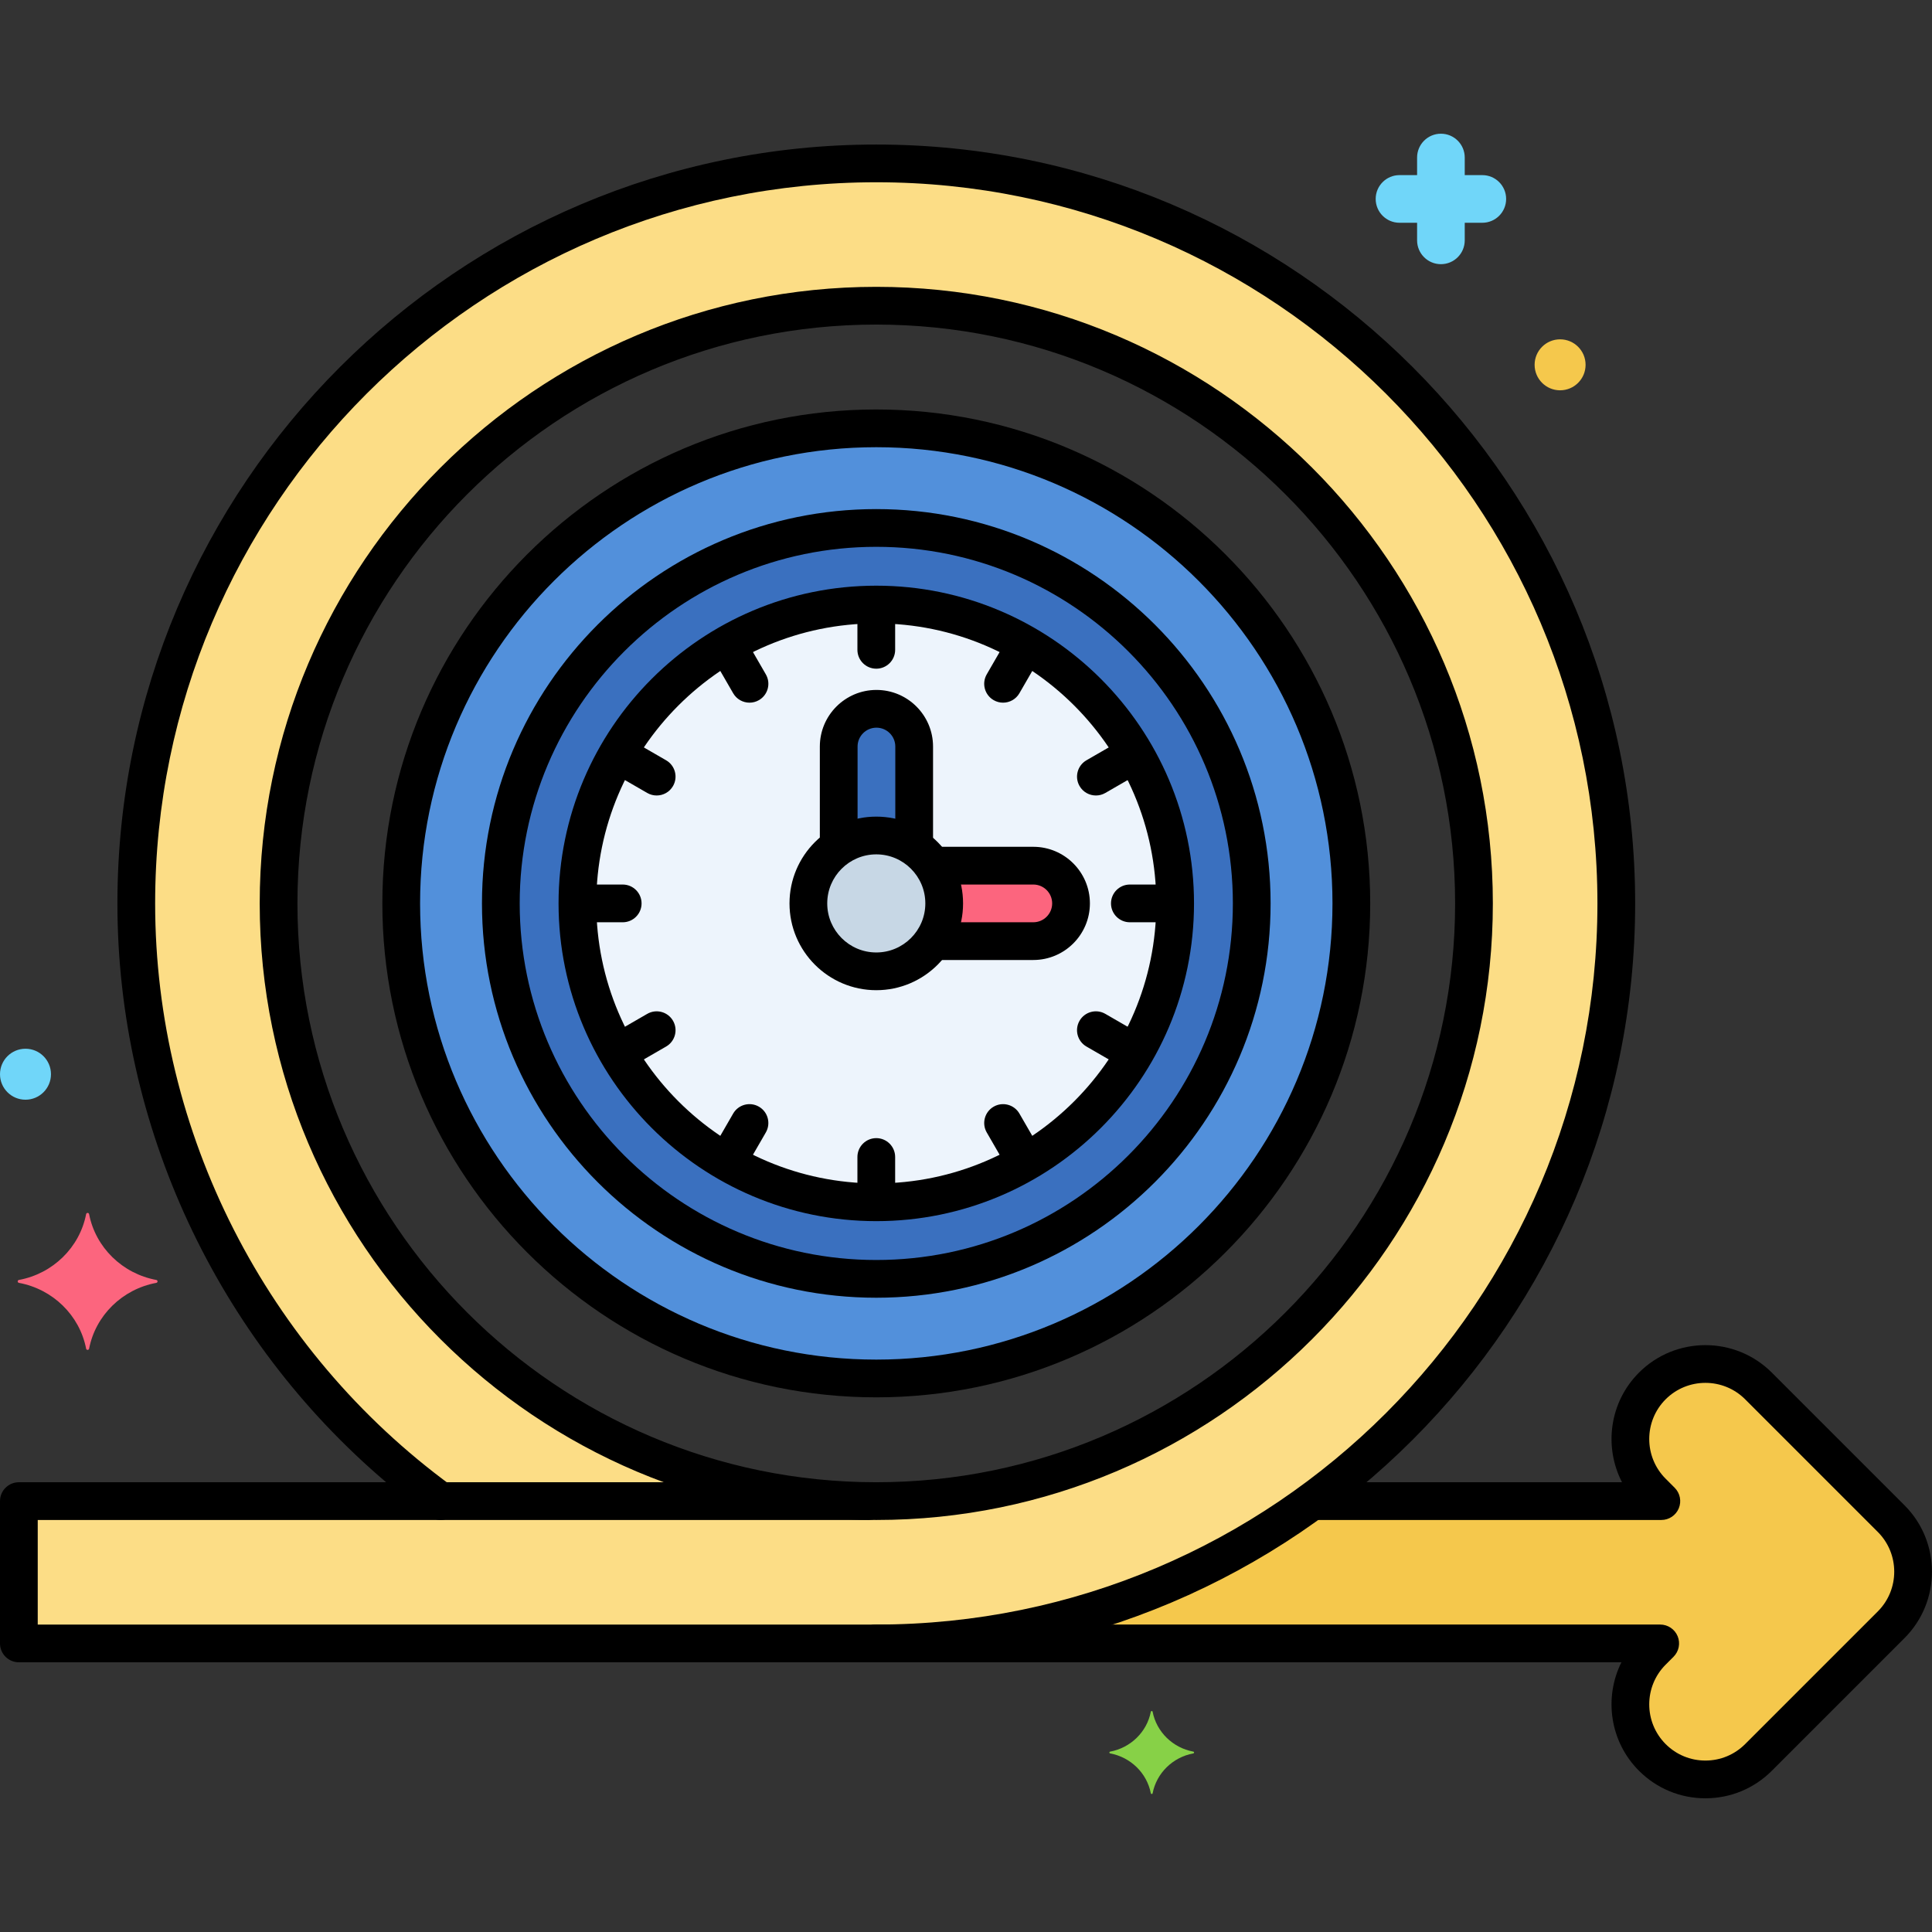
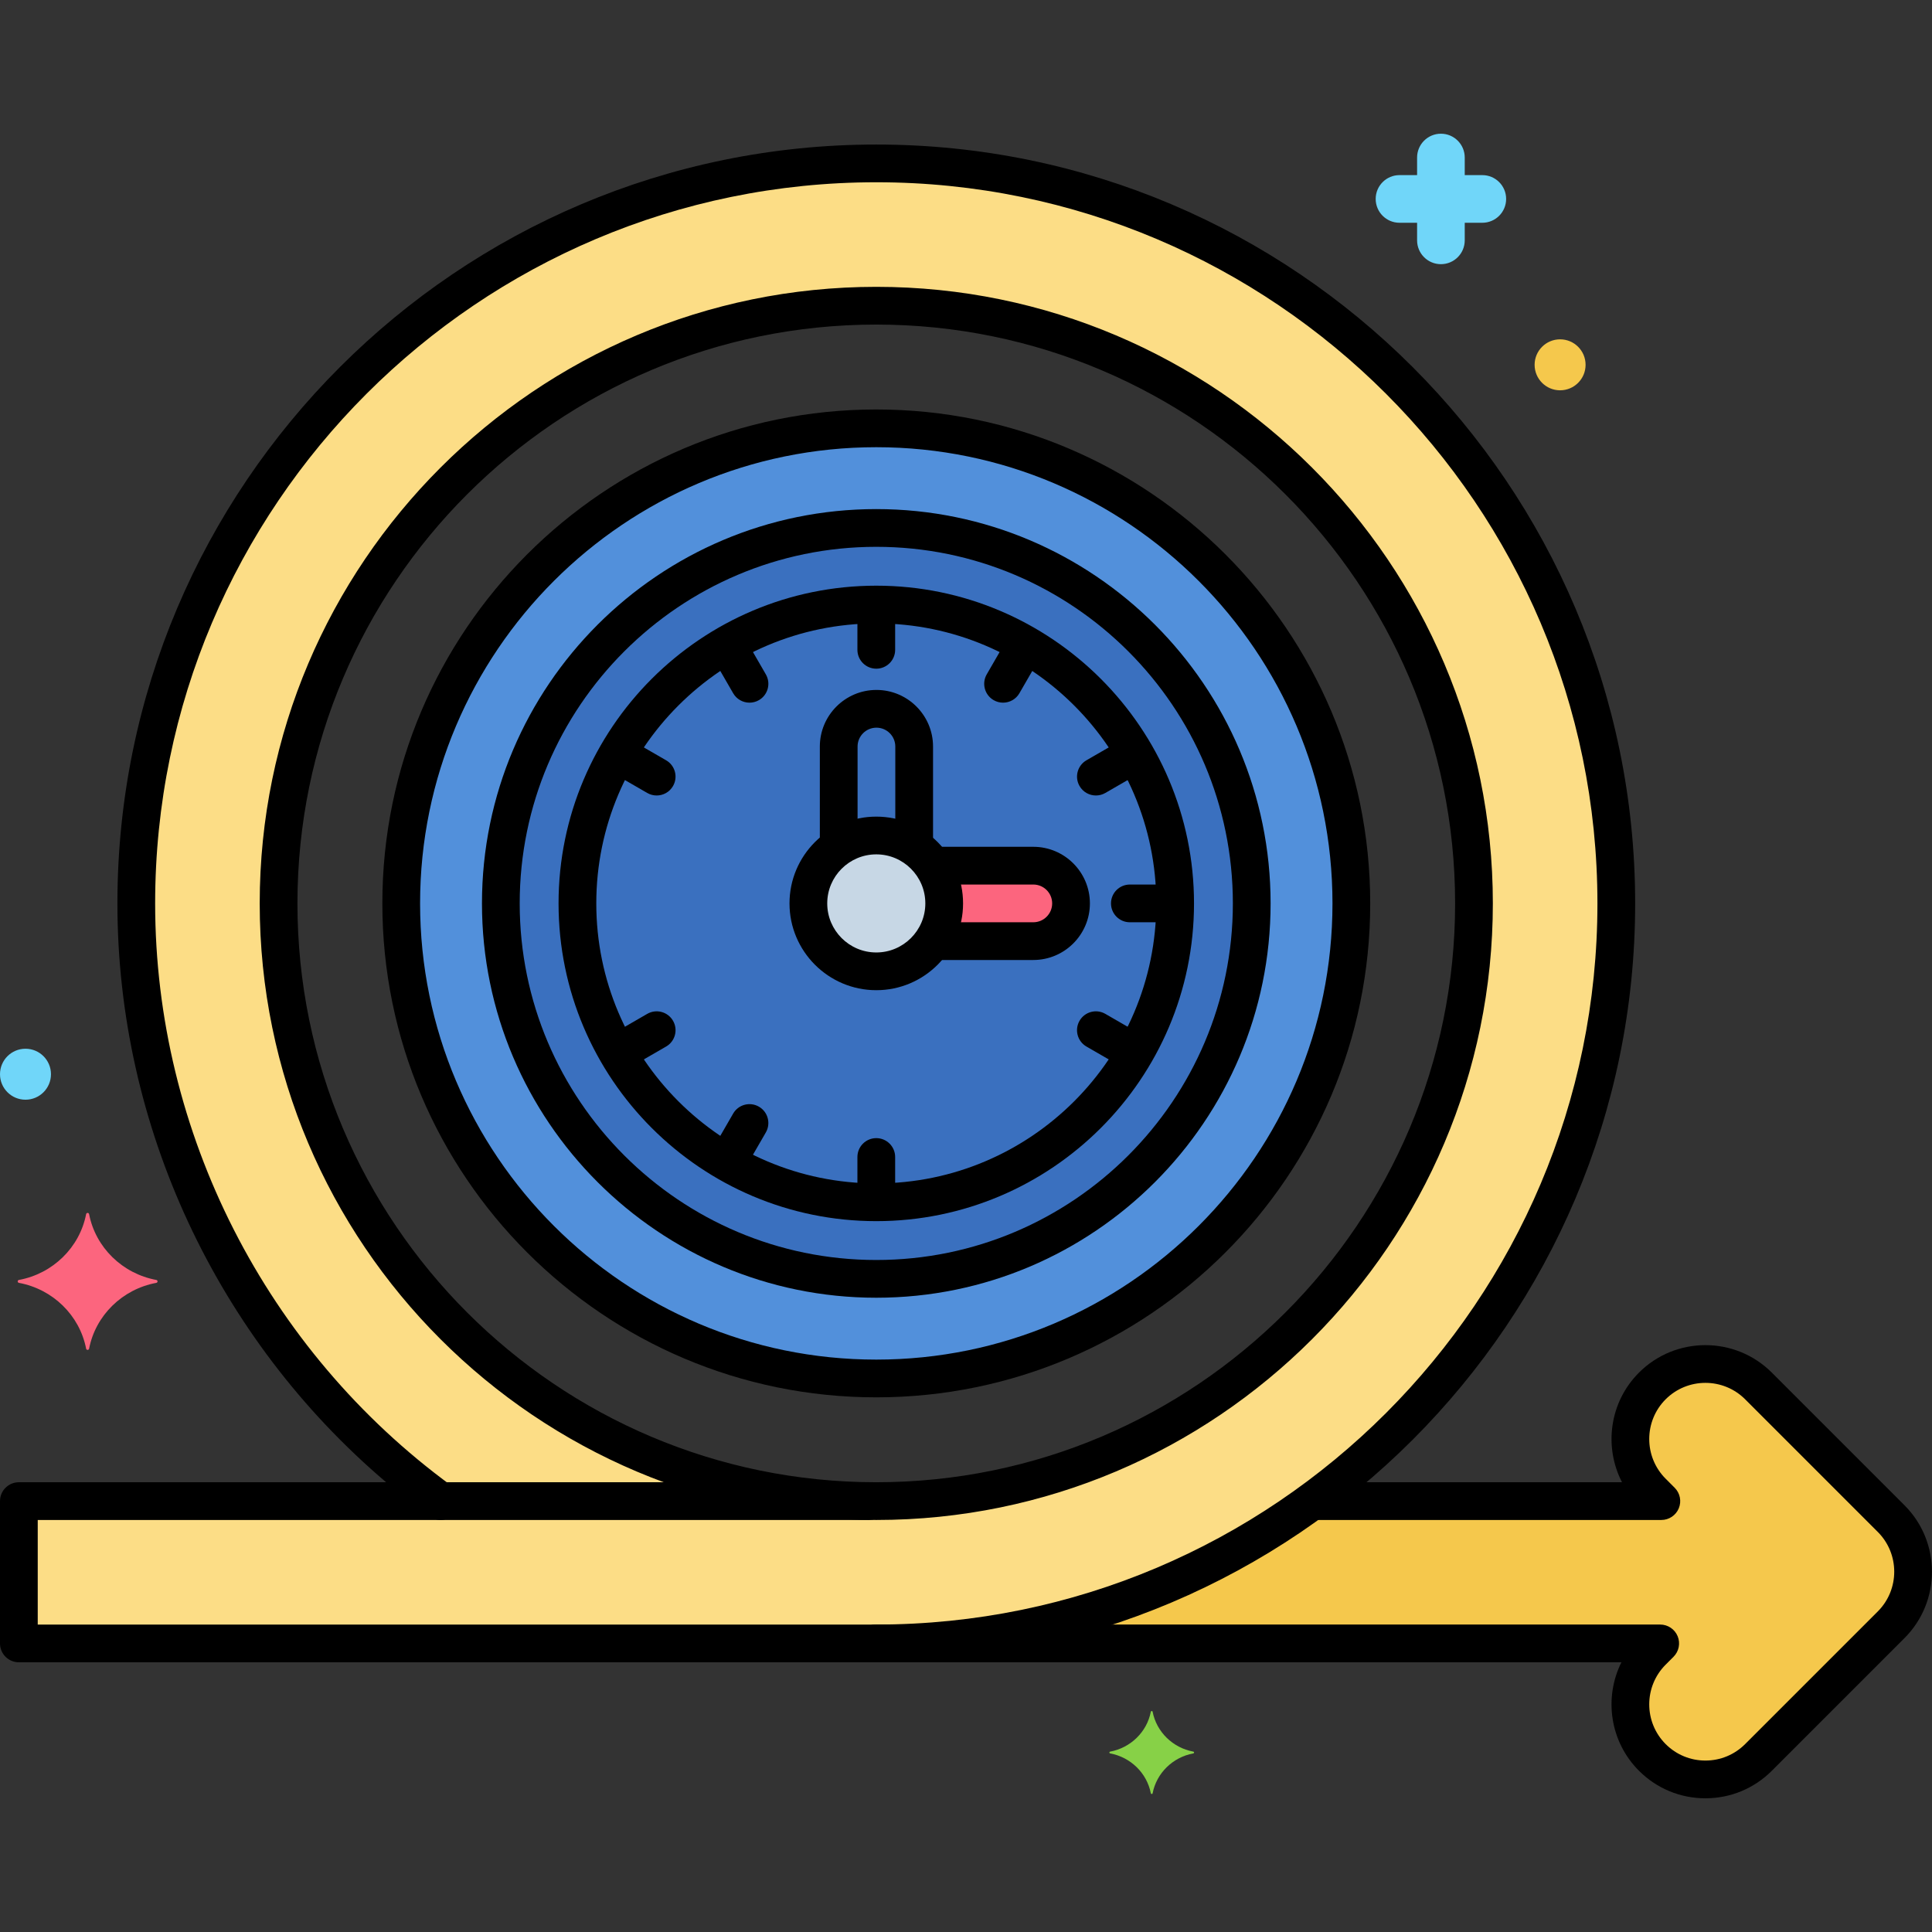
<svg xmlns="http://www.w3.org/2000/svg" version="1.1" x="0px" y="0px" viewBox="0 0 256 256" style="enable-background:new 0 0 256 256;" xml:space="preserve">
  <rect x="0" y="0" width="256" height="256" fill="#333333" stroke="none" />
  <style type="text/css">
	.st0{fill:#EDF4FC;}
	.st1{fill:#C7D7E5;}
	.st2{fill:#3A70BF;}
	.st3{fill:#5290DB;}
	.st4{fill:#FCDD86;}
	.st5{fill:#70D6F9;}
	.st6{fill:#F5C84C;}
	.st7{fill:#87D147;}
	.st8{fill:#FC657E;}
	.st9{fill:#9BE5F9;}
	.st10{fill:#DAE6F1;}
	.st11{fill:#F98FA6;}
	.st12{fill:#F9C1A8;}
	.st13{fill:#67ACEF;}
	.st14{fill:#FC8C48;}
	.st15{fill:#FCA265;}
	.st16{fill:#3CAADC;}
	.st17{fill:#818182;}
	.st18{fill:#8690FA;}
	.st19{fill:#9A4993;}
	.st20{fill:#B763B3;}
	.st21{fill:#414344;}
	.st22{fill:#EDB311;}
	.st23{fill:#EF4460;}
	.st24{fill:#29589F;}
	.st25{fill:#B2E26D;}
</style>
  <g id="Layer_1">
</g>
  <g id="Layer_2">
</g>
  <g id="Layer_3">
</g>
  <g id="Layer_4">
</g>
  <g id="Layer_5">
</g>
  <g id="Layer_6">
</g>
  <g id="Layer_7">
</g>
  <g id="Layer_8">
</g>
  <g id="Layer_9">
</g>
  <g id="Layer_10">
</g>
  <g id="Layer_11">
</g>
  <g id="Layer_12">
</g>
  <g id="Layer_13">
</g>
  <g id="Layer_14">
</g>
  <g id="Layer_15">
</g>
  <g id="Layer_16">
</g>
  <g id="Layer_17">
</g>
  <g id="Layer_18">
</g>
  <g id="Layer_19">
</g>
  <g id="Layer_20">
</g>
  <g id="Layer_21">
</g>
  <g id="Layer_22">
</g>
  <g id="Layer_23">
</g>
  <g id="Layer_24">
</g>
  <g id="Layer_25">
</g>
  <g id="Layer_26">
</g>
  <g id="Layer_27">
</g>
  <g id="Layer_28">
</g>
  <g id="Layer_29">
</g>
  <g id="Layer_30">
</g>
  <g id="Layer_31">
</g>
  <g id="Layer_32">
</g>
  <g id="Layer_33">
</g>
  <g id="Layer_34">
</g>
  <g id="Layer_35">
</g>
  <g id="Layer_36">
</g>
  <g id="Layer_37">
</g>
  <g id="Layer_38">
</g>
  <g id="Layer_39">
</g>
  <g id="Layer_40">
</g>
  <g id="Layer_41">
</g>
  <g id="Layer_42">
</g>
  <g id="Layer_43">
</g>
  <g id="Layer_44">
</g>
  <g id="Layer_45">
</g>
  <g id="Layer_46">
</g>
  <g id="Layer_47">
</g>
  <g id="Layer_48">
</g>
  <g id="Layer_49">
</g>
  <g id="Layer_50">
</g>
  <g id="Layer_51">
</g>
  <g id="Layer_52">
</g>
  <g id="Layer_53">
</g>
  <g id="Layer_54">
</g>
  <g id="Layer_55">
</g>
  <g id="Layer_56">
</g>
  <g id="Layer_57">
</g>
  <g id="Layer_58">
</g>
  <g id="Layer_59">
</g>
  <g id="Layer_60">
</g>
  <g id="Layer_61">
    <g>
      <g>
        <g>
          <g>
            <path class="st3" d="M116.112,182.656c-34.71,0-62.949-28.239-62.949-62.949s28.239-62.949,62.949-62.949       s62.949,28.239,62.949,62.949S150.822,182.656,116.112,182.656z" />
          </g>
        </g>
      </g>
      <g>
        <g>
          <circle class="st2" cx="116.112" cy="119.706" r="49.749" />
        </g>
      </g>
      <g>
        <g>
-           <circle class="st0" cx="116.112" cy="119.706" r="39.601" />
-         </g>
+           </g>
      </g>
      <g>
        <g>
          <circle class="st1" cx="116.112" cy="119.706" r="8.999" />
        </g>
      </g>
      <g>
        <g>
          <path class="st8" d="M136.918,114.705h-13.329c0.961,1.431,1.523,3.152,1.523,5.001c0,1.849-0.562,3.568-1.521,4.999h13.328      c2.761,0,5-2.238,5-5S139.679,114.705,136.918,114.705z" />
        </g>
      </g>
      <g>
        <g>
          <path class="st2" d="M116.112,110.707c1.858,0,3.586,0.566,5.021,1.535V98.92c0-2.762-2.239-5-5-5s-5,2.238-5,5v13.296      C112.56,111.265,114.272,110.707,116.112,110.707z" />
        </g>
      </g>
      <g>
        <g>
          <path class="st4" d="M116.112,21.651c-54.068,0-98.055,43.988-98.055,98.055c0,32.497,15.895,61.347,40.313,79.198H2.5v18.857      h113.141v-0.006c0.157,0.001,0.314,0.006,0.471,0.006c54.068,0,98.055-43.988,98.055-98.055S170.18,21.651,116.112,21.651z       M116.112,198.905c-43.67,0-79.198-35.529-79.198-79.198s35.528-79.198,79.198-79.198s79.198,35.529,79.198,79.198      S159.783,198.905,116.112,198.905z" />
        </g>
      </g>
      <g>
        <g>
          <path class="st6" d="M250.587,201.225l-17.581-17.581c-3.884-3.883-10.181-3.883-14.065,0c-3.883,3.884-3.883,10.181,0,14.065      l1.196,1.196h-46.284c-16.209,11.85-36.171,18.857-57.742,18.857h103.873l-1.044,1.044c-3.883,3.884-3.883,10.181,0,14.065      c1.942,1.941,4.487,2.912,7.033,2.912c2.545,0,5.091-0.971,7.032-2.912l17.581-17.581      C254.471,211.406,254.471,205.109,250.587,201.225z" />
        </g>
      </g>
      <g>
        <g>
          <path d="M116.112,220.262l-0.333-0.004c-0.046,0.003-0.092,0.004-0.139,0.004H2.5c-1.381,0-2.5-1.119-2.5-2.5v-18.856      c0-1.381,1.119-2.5,2.5-2.5h48.665c-22.417-19.039-35.607-47.2-35.607-76.699c0-55.446,45.109-100.555,100.555-100.555      S216.667,64.26,216.667,119.706S171.559,220.262,116.112,220.262z M115.641,215.256c0.005,0,0.01,0,0.016,0l0.456,0.006      c52.689,0,95.555-42.866,95.555-95.556s-42.866-95.555-95.555-95.555s-95.555,42.865-95.555,95.555      c0,30.342,14.688,59.195,39.289,77.181c0.873,0.639,1.237,1.767,0.901,2.795s-1.295,1.724-2.376,1.724H5v13.856h110.47      C115.527,215.258,115.584,215.256,115.641,215.256z M116.112,201.405c-45.049,0-81.699-36.65-81.699-81.699      s36.65-81.698,81.699-81.698c45.048,0,81.698,36.649,81.698,81.698S161.161,201.405,116.112,201.405z M116.112,43.008      c-42.292,0-76.699,34.406-76.699,76.698s34.407,76.699,76.699,76.699c42.292,0,76.698-34.407,76.698-76.699      S158.404,43.008,116.112,43.008z" />
        </g>
      </g>
      <g>
        <g>
          <path d="M115.112,201.405H58.37c-1.381,0-2.5-1.119-2.5-2.5s1.119-2.5,2.5-2.5h56.742c1.381,0,2.5,1.119,2.5,2.5      S116.493,201.405,115.112,201.405z" />
        </g>
      </g>
      <g>
        <g>
          <path d="M225.974,238.283c-3.323,0-6.449-1.295-8.8-3.646c-3.883-3.883-4.658-9.715-2.327-14.376h-98.735      c-1.381,0-2.5-1.119-2.5-2.5s1.119-2.5,2.5-2.5h103.874c1.011,0,1.923,0.609,2.31,1.543c0.387,0.935,0.173,2.01-0.542,2.725      l-1.044,1.044c-2.902,2.903-2.902,7.626,0,10.529c1.406,1.406,3.276,2.181,5.264,2.181s3.858-0.774,5.265-2.181l17.581-17.58      c2.902-2.903,2.902-7.627,0-10.53l-17.58-17.58c-2.903-2.902-7.626-2.9-10.53,0c-2.902,2.903-2.902,7.626,0,10.529l1.196,1.196      c0.715,0.715,0.929,1.79,0.542,2.725c-0.387,0.934-1.298,1.543-2.31,1.543h-45.731c-1.381,0-2.5-1.119-2.5-2.5      s1.119-2.5,2.5-2.5h40.519c-2.425-4.686-1.676-10.604,2.249-14.528c4.854-4.852,12.748-4.852,17.601,0l17.581,17.58      c4.852,4.853,4.852,12.748,0,17.601l-17.581,17.58C232.423,236.988,229.298,238.283,225.974,238.283z" />
        </g>
      </g>
      <g>
        <g>
          <path d="M116.112,160.808c-1.381,0-2.5-1.119-2.5-2.5v-5c0-1.381,1.119-2.5,2.5-2.5s2.5,1.119,2.5,2.5v5      C118.612,159.688,117.493,160.808,116.112,160.808z" />
        </g>
      </g>
      <g>
        <g>
          <path d="M116.112,88.605c-1.381,0-2.5-1.119-2.5-2.5v-5c0-1.381,1.119-2.5,2.5-2.5s2.5,1.119,2.5,2.5v5      C118.612,87.486,117.493,88.605,116.112,88.605z" />
        </g>
      </g>
      <g>
        <g>
-           <path d="M135.415,155.636c-0.864,0-1.705-0.448-2.167-1.25l-2.5-4.33c-0.69-1.195-0.281-2.725,0.915-3.415      c1.195-0.691,2.725-0.28,3.415,0.915l2.5,4.33c0.69,1.195,0.281,2.725-0.915,3.415      C136.269,155.528,135.839,155.636,135.415,155.636z" />
-         </g>
+           </g>
      </g>
      <g>
        <g>
          <path d="M99.314,93.107c-0.864,0-1.705-0.448-2.167-1.25l-2.5-4.33c-0.69-1.195-0.281-2.725,0.915-3.415      c1.196-0.692,2.725-0.28,3.415,0.915l2.5,4.33c0.69,1.195,0.281,2.725-0.915,3.415C100.168,93,99.738,93.107,99.314,93.107z" />
        </g>
      </g>
      <g>
        <g>
          <path d="M149.539,141.507c-0.424,0-0.854-0.107-1.248-0.335l-4.33-2.5c-1.196-0.69-1.605-2.22-0.915-3.415      c0.69-1.195,2.218-1.607,3.415-0.915l4.33,2.5c1.196,0.69,1.605,2.22,0.915,3.415      C151.244,141.059,150.403,141.507,149.539,141.507z" />
        </g>
      </g>
      <g>
        <g>
          <path d="M87.01,105.406c-0.424,0-0.854-0.107-1.248-0.335l-4.33-2.5c-1.196-0.69-1.605-2.22-0.915-3.415      c0.689-1.195,2.218-1.607,3.415-0.915l4.33,2.5c1.196,0.69,1.605,2.22,0.915,3.415C88.715,104.958,87.875,105.406,87.01,105.406      z" />
        </g>
      </g>
      <g>
        <g>
          <path d="M154.713,122.206h-5c-1.381,0-2.5-1.119-2.5-2.5s1.119-2.5,2.5-2.5h5c1.381,0,2.5,1.119,2.5,2.5      S156.094,122.206,154.713,122.206z" />
        </g>
      </g>
      <g>
        <g>
-           <path d="M82.511,122.206h-5c-1.381,0-2.5-1.119-2.5-2.5s1.119-2.5,2.5-2.5h5c1.381,0,2.5,1.119,2.5,2.5      S83.892,122.206,82.511,122.206z" />
-         </g>
+           </g>
      </g>
      <g>
        <g>
          <path d="M145.214,105.406c-0.864,0-1.705-0.448-2.167-1.25c-0.69-1.195-0.281-2.725,0.915-3.415l4.33-2.5      c1.196-0.692,2.725-0.28,3.415,0.915c0.69,1.195,0.281,2.725-0.915,3.415l-4.33,2.5      C146.068,105.299,145.638,105.406,145.214,105.406z" />
        </g>
      </g>
      <g>
        <g>
          <path d="M82.685,141.507c-0.864,0-1.705-0.448-2.167-1.25c-0.69-1.195-0.281-2.725,0.915-3.415l4.33-2.5      c1.195-0.692,2.725-0.28,3.415,0.915c0.69,1.195,0.281,2.725-0.915,3.415l-4.33,2.5      C83.539,141.399,83.109,141.507,82.685,141.507z" />
        </g>
      </g>
      <g>
        <g>
          <path d="M132.91,93.107c-0.424,0-0.854-0.107-1.248-0.335c-1.196-0.69-1.605-2.22-0.915-3.415l2.5-4.33      c0.689-1.195,2.218-1.607,3.415-0.915c1.196,0.69,1.605,2.22,0.915,3.415l-2.5,4.33      C134.615,92.659,133.774,93.107,132.91,93.107z" />
        </g>
      </g>
      <g>
        <g>
          <path d="M96.809,155.636c-0.424,0-0.854-0.107-1.248-0.335c-1.196-0.69-1.605-2.22-0.915-3.415l2.5-4.33      c0.689-1.195,2.218-1.606,3.415-0.915c1.196,0.69,1.605,2.22,0.915,3.415l-2.5,4.33      C98.514,155.188,97.673,155.636,96.809,155.636z" />
        </g>
      </g>
      <g>
        <g>
          <g>
            <path d="M116.112,185.155c-36.088,0-65.449-29.36-65.449-65.449s29.36-65.449,65.449-65.449s65.449,29.36,65.449,65.449       S152.201,185.155,116.112,185.155z M116.112,59.257c-33.332,0-60.449,27.117-60.449,60.449s27.117,60.449,60.449,60.449       s60.449-27.117,60.449-60.449S149.444,59.257,116.112,59.257z" />
          </g>
        </g>
      </g>
      <g>
        <g>
          <path d="M116.112,171.956c-28.81,0-52.249-23.439-52.249-52.25s23.439-52.249,52.249-52.249s52.249,23.438,52.249,52.249      S144.922,171.956,116.112,171.956z M116.112,72.457c-26.053,0-47.249,21.196-47.249,47.249c0,26.054,21.196,47.25,47.249,47.25      s47.249-21.196,47.249-47.25C163.361,93.653,142.166,72.457,116.112,72.457z" />
        </g>
      </g>
      <g>
        <g>
          <path d="M116.112,161.808c-23.214,0-42.101-18.887-42.101-42.102c0-23.214,18.886-42.101,42.101-42.101      s42.101,18.887,42.101,42.101C158.213,142.921,139.327,161.808,116.112,161.808z M116.112,82.605      c-20.458,0-37.101,16.644-37.101,37.101c0,20.458,16.643,37.102,37.101,37.102s37.101-16.644,37.101-37.102      C153.213,99.249,136.57,82.605,116.112,82.605z" />
        </g>
      </g>
      <g>
        <g>
          <path d="M116.112,131.206c-6.341,0-11.499-5.159-11.499-11.5s5.158-11.499,11.499-11.499s11.499,5.158,11.499,11.499      S122.453,131.206,116.112,131.206z M116.112,113.207c-3.583,0-6.499,2.915-6.499,6.499s2.916,6.5,6.499,6.5      s6.499-2.916,6.499-6.5S119.696,113.207,116.112,113.207z" />
        </g>
      </g>
      <g>
        <g>
-           <path d="M136.918,127.205h-12.876c-1.381,0-2.5-1.119-2.5-2.5s1.119-2.5,2.5-2.5h12.876c1.378,0,2.5-1.121,2.5-2.5      s-1.122-2.5-2.5-2.5h-12.949c-1.381,0-2.5-1.119-2.5-2.5s1.119-2.5,2.5-2.5h12.949c4.136,0,7.5,3.364,7.5,7.5      S141.054,127.205,136.918,127.205z" />
+           <path d="M136.918,127.205h-12.876c-1.381,0-2.5-1.119-2.5-2.5s1.119-2.5,2.5-2.5h12.876c1.378,0,2.5-1.121,2.5-2.5      s-1.122-2.5-2.5-2.5h-12.949c-1.381,0-2.5-1.119-2.5-2.5s1.119-2.5,2.5-2.5h12.949c4.136,0,7.5,3.364,7.5,7.5      S141.054,127.205,136.918,127.205" />
        </g>
      </g>
      <g>
        <g>
          <path d="M121.133,114.559c-1.381,0-2.5-1.119-2.5-2.5V98.92c0-1.379-1.122-2.5-2.5-2.5s-2.5,1.121-2.5,2.5v13.021      c0,1.381-1.119,2.5-2.5,2.5s-2.5-1.119-2.5-2.5V98.92c0-4.136,3.364-7.5,7.5-7.5s7.5,3.364,7.5,7.5v13.139      C123.633,113.439,122.514,114.559,121.133,114.559z" />
        </g>
      </g>
      <g>
        <g>
          <path class="st8" d="M20.705,169.599c-4.498-0.838-8.043-4.31-8.898-8.716c-0.043-0.221-0.352-0.221-0.395,0      c-0.855,4.406-4.4,7.879-8.898,8.716c-0.226,0.042-0.226,0.345,0,0.387c4.498,0.838,8.043,4.31,8.898,8.717      c0.043,0.221,0.352,0.221,0.395,0c0.855-4.406,4.4-7.879,8.898-8.717C20.931,169.944,20.931,169.642,20.705,169.599z" />
        </g>
      </g>
      <g>
        <g>
          <path class="st7" d="M158.121,232.1c-2.726-0.508-4.874-2.612-5.392-5.282c-0.026-0.134-0.213-0.134-0.239,0      c-0.518,2.67-2.666,4.775-5.392,5.282c-0.137,0.026-0.137,0.209,0,0.234c2.726,0.508,4.874,2.612,5.392,5.282      c0.026,0.134,0.213,0.134,0.239,0c0.518-2.67,2.666-4.775,5.392-5.282C158.258,232.309,158.258,232.125,158.121,232.1z" />
        </g>
      </g>
      <g>
        <g>
          <path class="st5" d="M185.442,23.204h2.33v-2.33c0-1.744,1.413-3.157,3.157-3.157s3.157,1.413,3.157,3.157v2.33h2.329      c1.744,0,3.157,1.413,3.157,3.157s-1.413,3.157-3.157,3.157h-2.329v2.33c0,1.744-1.413,3.157-3.157,3.157      s-3.157-1.413-3.157-3.157v-2.33h-2.33c-1.744,0-3.157-1.413-3.157-3.157S183.698,23.204,185.442,23.204z" />
        </g>
      </g>
      <g>
        <g>
          <circle class="st6" cx="206.721" cy="48.34" r="3.377" />
        </g>
      </g>
      <g>
        <g>
          <circle class="st5" cx="3.377" cy="142.34" r="3.377" />
        </g>
      </g>
    </g>
  </g>
  <g id="Layer_62">
</g>
  <g id="Layer_63">
</g>
  <g id="Layer_64">
</g>
  <g id="Layer_65">
</g>
  <g id="Layer_66">
</g>
  <g id="Layer_67">
</g>
  <g id="Layer_68">
</g>
  <g id="Layer_69">
</g>
  <g id="Layer_70">
</g>
  <g id="Layer_71">
</g>
  <g id="Layer_72">
</g>
  <g id="Layer_73">
</g>
  <g id="Layer_74">
</g>
  <g id="Layer_75">
</g>
  <g id="Layer_76">
</g>
  <g id="Layer_77">
</g>
  <g id="Layer_78">
</g>
  <g id="Layer_79">
</g>
  <g id="Layer_80">
</g>
  <g id="Layer_81">
</g>
  <g id="Layer_82">
</g>
  <g id="Layer_83">
</g>
  <g id="Layer_84">
</g>
  <g id="Layer_85">
</g>
</svg>